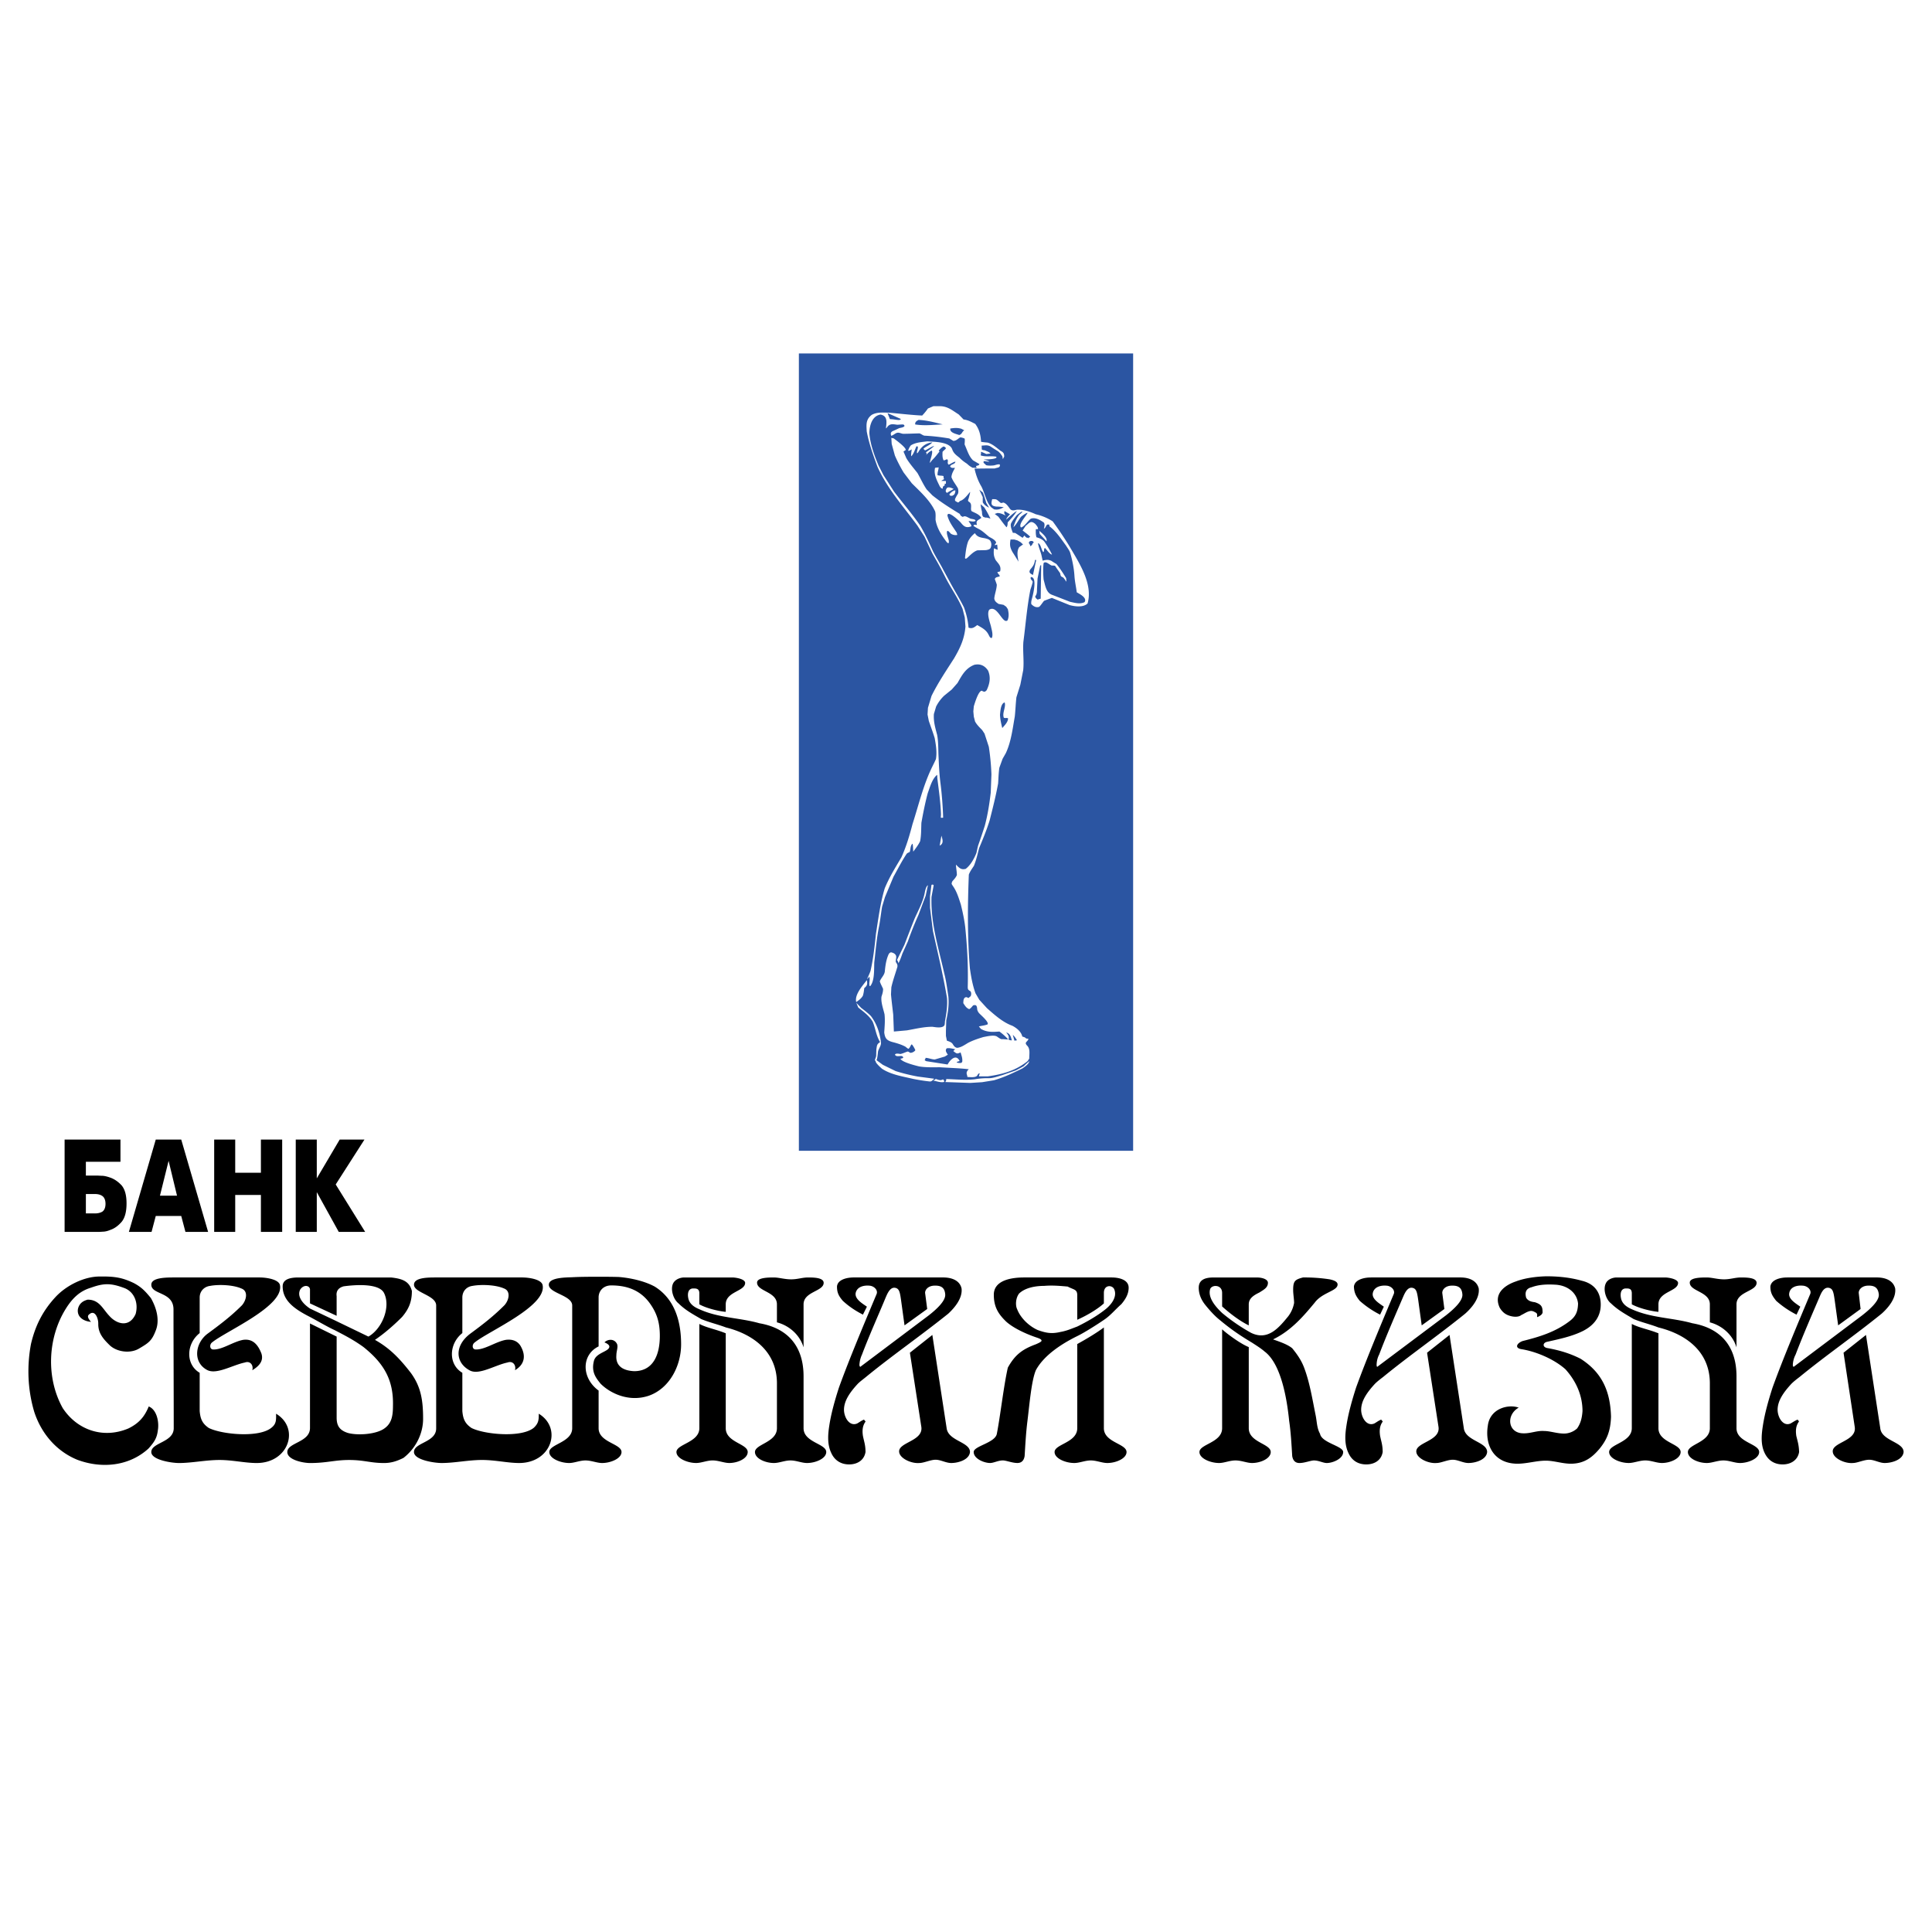
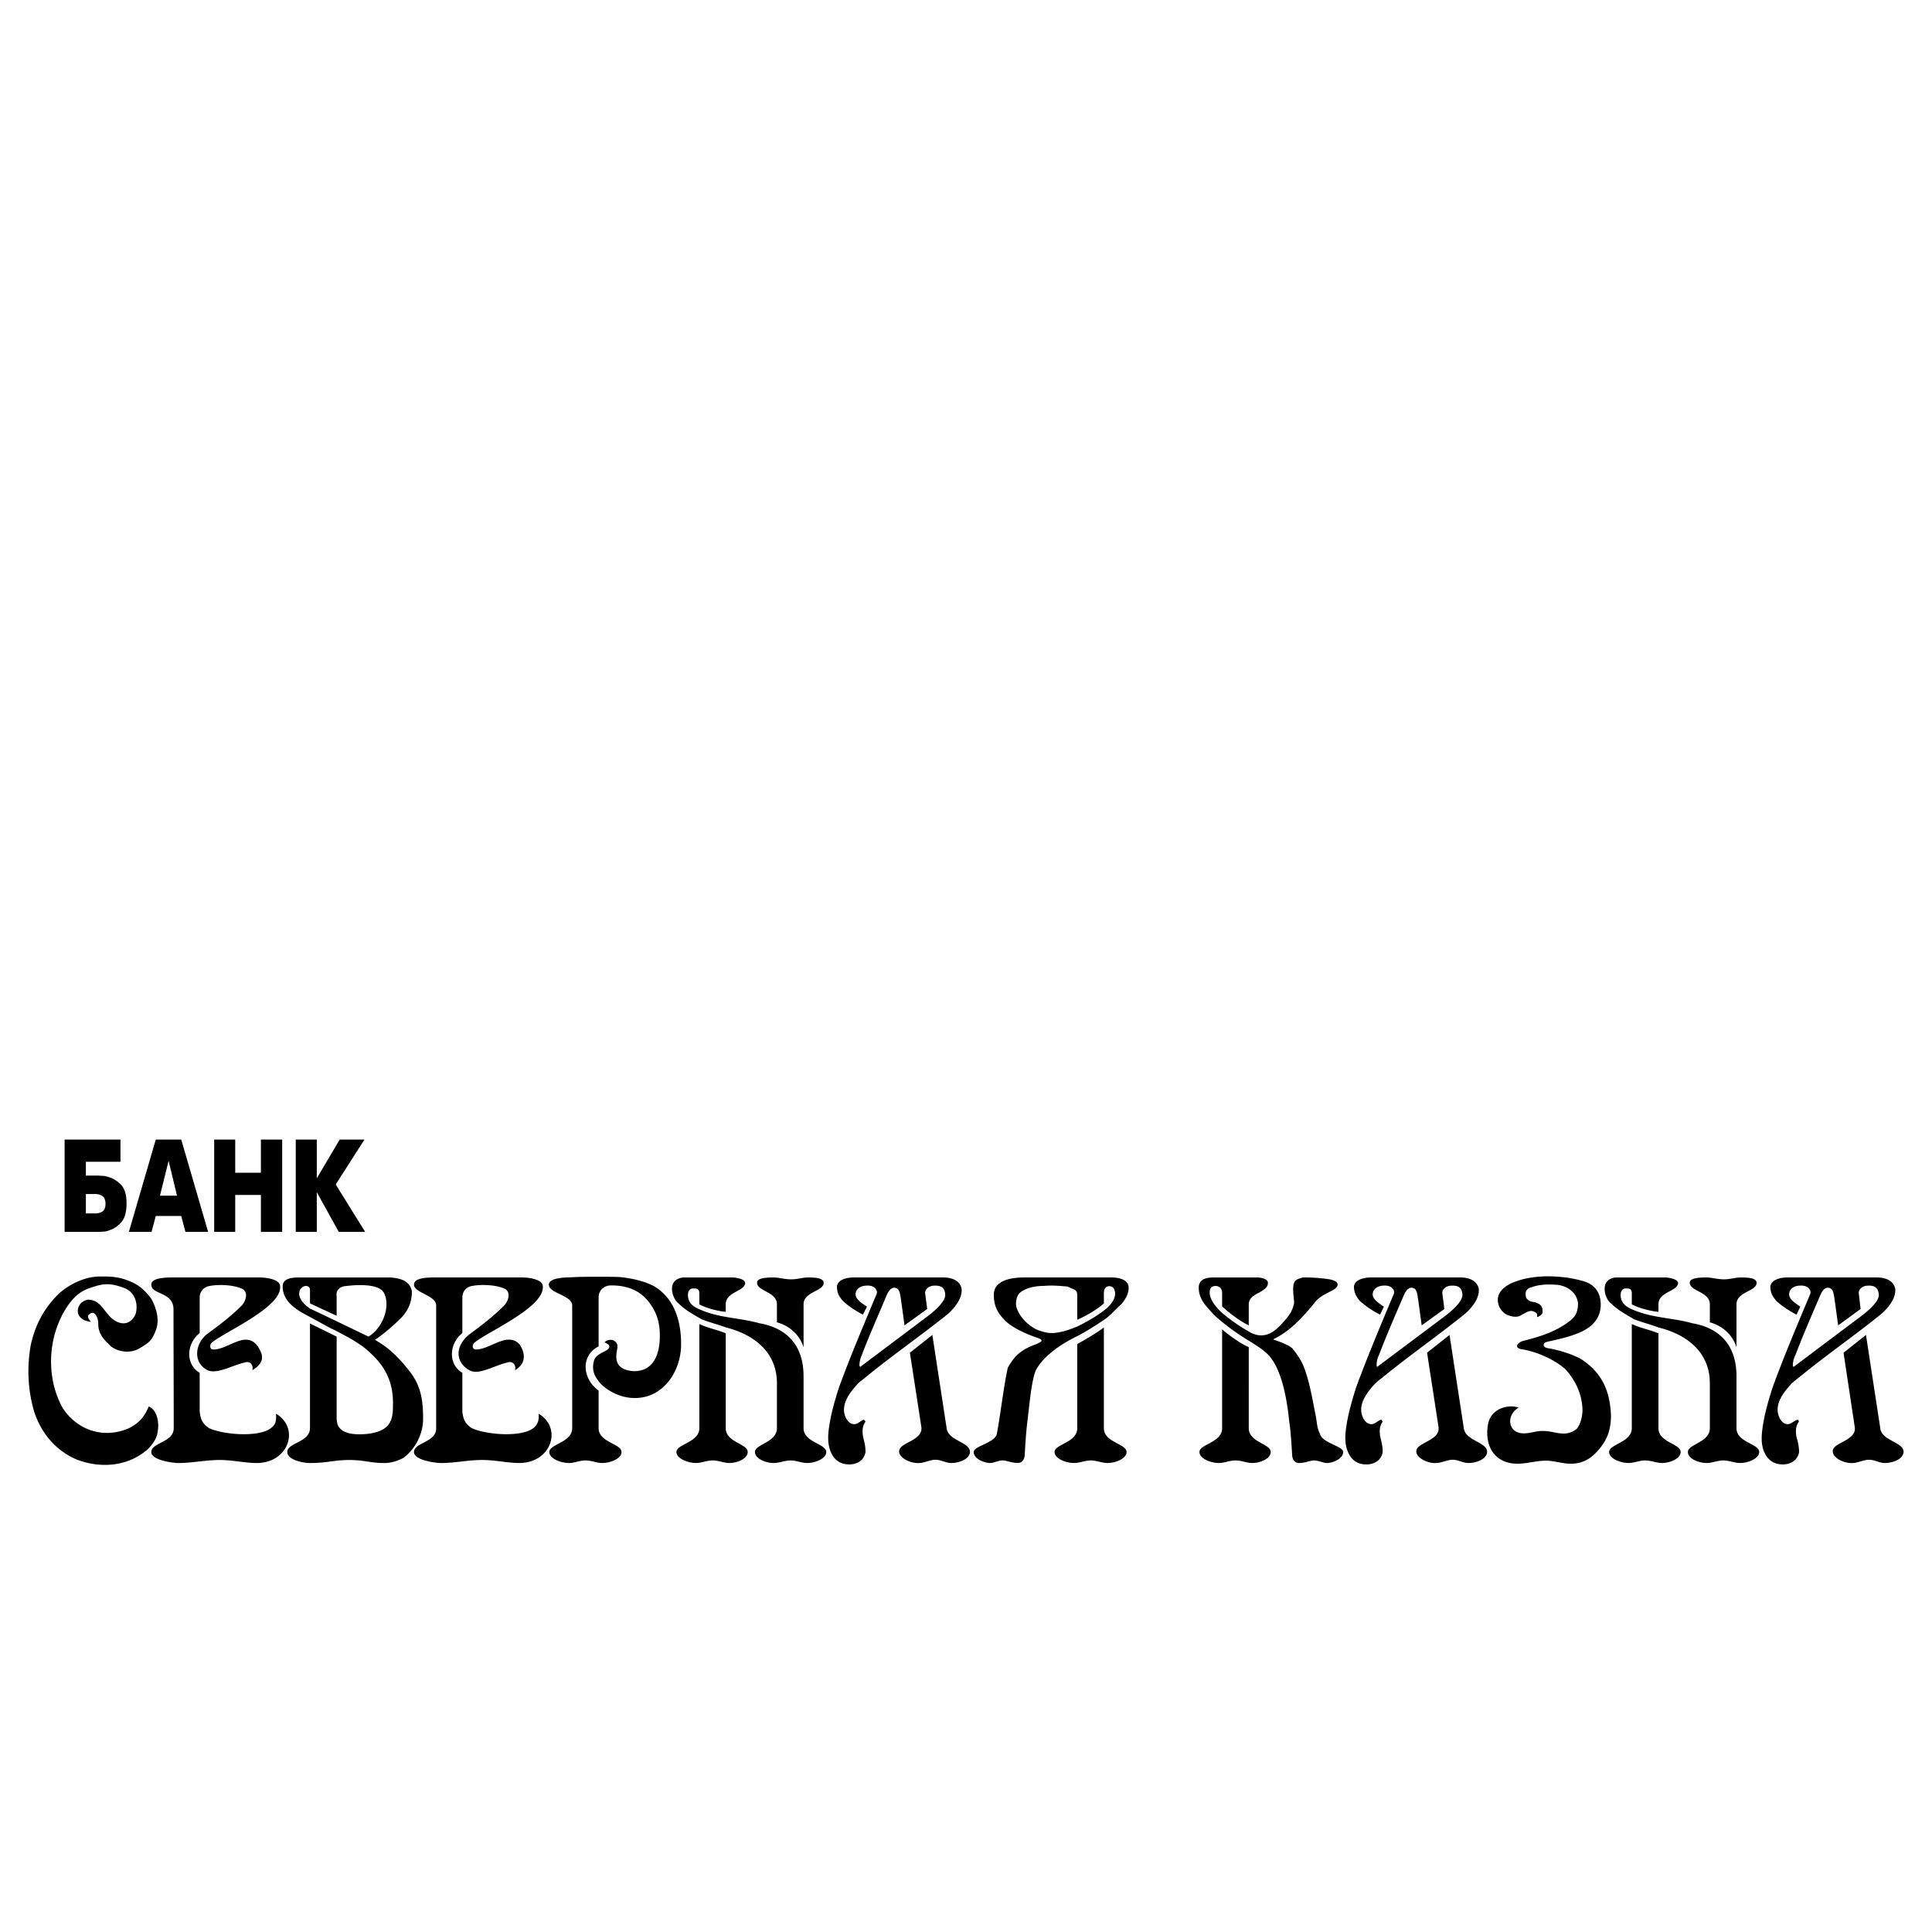
<svg xmlns="http://www.w3.org/2000/svg" width="2500" height="2500" viewBox="0 0 192.756 192.756">
  <g fill-rule="evenodd" clip-rule="evenodd">
-     <path fill="#fff" d="M0 0h192.756v192.756H0V0z" />
    <path d="M151.24 127.85c.908-.35 2.074-.49 3.031-.514 1.213 0 2.377.117 3.543.443 1.096.256 1.842.979 1.889 2.262.047 1.281-.652 2.215-1.865 2.797-1.072.514-2.309.77-3.449 1.027-.49.092-.514.535-.025.629 1.166.209 2.24.514 3.336 1.072 2.074 1.33 2.961 3.148 3.031 5.783-.047 1.445-.42 2.309-1.166 3.217-.676.793-1.469 1.469-2.846 1.469-.84 0-1.678-.303-2.494-.303-.934 0-1.889.303-2.822.303-2.307 0-3.287-1.795-2.961-3.801.211-1.701 2.029-2.168 3.078-1.795-1.305.746-1.072 2.564.467 2.564.723.023 1.328-.279 2.051-.232.631 0 1.283.256 2.006.256.467 0 .955-.186 1.305-.512.375-.537.49-1.096.537-1.727 0-1.586-.652-3.008-1.701-4.174-1.119-1.002-2.914-1.771-4.385-2.004-.723-.117-.465-.607.117-.816 1.68-.42 3.217-.887 4.617-1.936.676-.49.885-.979.908-1.795-.094-1.025-.979-1.818-2.262-1.889-.816-.047-1.631-.023-2.377.256-.514.117-.699.467-.537 1.049.164.279.443.396.863.443.582.188.77.396.77.91.047.232-.141.42-.537.582-.023-.186.07-.35-.162-.467-.211-.115-.373-.209-.654-.115-.256.07-.465.232-.77.373-.256.209-.723.209-1.164.07-.443-.141-.723-.373-.98-.793-.653-1.375.442-2.236 1.608-2.632zM7.706 145.639c-2.098-.861-3.591-2.635-4.29-4.779-.653-2.191-.746-4.523-.327-6.762.42-1.795 1.143-3.264 2.402-4.641 1.119-1.234 2.961-2.121 4.5-2.098 1.469-.023 2.238.117 3.357.652.793.42 1.166.84 1.702 1.492.606 1.051.886 2.262.49 3.242-.396 1.049-.747 1.258-1.656 1.795-.839.514-2.145.373-2.891-.279-.653-.631-1.189-1.213-1.189-2.146.023-.629-.373-1.561-.979-.908-.14.186.07.467.257.676-.816-.07-1.423-.537-1.306-1.283.116-.535.489-.814.979-.932 1.166 0 1.493.932 2.168 1.633.699.791 1.981 1.211 2.611-.211.303-1.096-.14-2.262-1.212-2.611-1.329-.49-2.028-.443-3.264 0-1.096.326-1.842 1.049-2.495 2.098-1.818 2.916-1.982 6.902-.303 9.91 1.423 2.168 4.011 3.102 6.552 2.029 1.049-.514 1.609-1.166 2.028-2.193.816.326 1.049 1.562.91 2.379-.093.793-.374 1.189-.933 1.818-1.935 1.773-4.687 2.029-7.111 1.119zm50.712.07c-.583 0-1.119.256-1.633.256-.839 0-1.981-.441-1.981-1.096 0-.793 2.285-.955 2.285-2.377V130.25c0-1.025-2.332-1.211-2.332-2.074 0-.723 1.702-.723 2.332-.746.863-.047 1.795-.047 2.635-.047.653 0 1.329 0 2.028.023 1.143.094 2.542.396 3.567.955 2.028 1.26 2.635 3.521 2.635 5.76 0 2.168-1.166 4.406-3.218 5.129-2.075.699-3.963-.326-4.826-1.211-.466-.584-.933-1.166-.653-2.264.21-.838 1.516-.908 1.539-1.422 0-.209-.35-.373-.489-.42.303-.326.979-.418 1.259.164.117.326-.07.699-.07 1.119-.07.84.373 1.516 1.772 1.586 1.889 0 2.564-1.609 2.564-3.521 0-1.258-.256-2.168-.909-3.123-.979-1.447-2.378-1.912-3.94-1.912-.816 0-1.259.582-1.259 1.189v4.895c-1.726.84-1.726 3.148 0 4.408v3.754c0 1.422 2.285 1.537 2.285 2.377 0 .654-1.096 1.096-1.936 1.096-.512 0-1.072-.256-1.655-.256zm21.754-15.574c0-1.283 2.005-1.283 2.005-2.146 0-.535-1.049-.535-1.562-.535-.583 0-1.026.186-1.678.186-.677 0-1.213-.186-1.726-.186-.513 0-1.679 0-1.679.512 0 .887 1.982.887 1.982 2.17v1.795c1.166.303 2.262 1.189 2.658 2.494v-4.29zm0 12.357c0 1.422 2.262 1.537 2.262 2.377 0 .654-1.073 1.096-1.912 1.096-.536 0-1.072-.256-1.655-.256s-1.119.256-1.655.256c-.84 0-1.889-.441-1.889-1.096 0-.793 2.192-.955 2.192-2.377v-4.477c0-3.172-2.378-4.896-5.083-5.574-.863-.326-1.703-.512-2.472-.838-.792-.467-1.562-.863-2.262-1.562-.513-.396-.839-1.398-.536-2.006.21-.396.7-.582 1.119-.582h4.78c.326 0 1.259.139 1.282.535 0 .863-1.936.863-1.936 2.146v.746c-.443-.023-1.795-.281-2.634-.746v-1.096c0-.49-.327-.49-.606-.49-.63 0-.583.77-.443 1.166.163.42.536.699 1.049.908 1.935.887 4.034.84 5.992 1.4 2.961.512 4.407 2.424 4.407 5.291v5.179zm-7.764 0v-9.467c-.956-.396-1.865-.537-2.634-.934v10.4c0 1.422-2.285 1.584-2.285 2.377 0 .654 1.142 1.096 1.958 1.096.536 0 1.073-.256 1.655-.256.583 0 1.143.256 1.656.256.839 0 1.841-.441 1.841-1.096 0-.839-2.191-.954-2.191-2.376zm100.842-12.357c0-1.283 2.006-1.283 2.006-2.146 0-.535-1.049-.535-1.562-.535-.582 0-1.049.186-1.68.186-.676 0-1.211-.186-1.725-.186-.537 0-1.701 0-1.701.512 0 .887 2.004.887 2.004 2.17v1.795c1.166.303 2.262 1.189 2.658 2.494v-4.29zm0 12.357c0 1.422 2.262 1.537 2.262 2.377 0 .654-1.096 1.096-1.912 1.096-.535 0-1.072-.256-1.654-.256-.584 0-1.143.256-1.656.256-.84 0-1.889-.441-1.889-1.096 0-.793 2.191-.955 2.191-2.377v-4.477c0-3.172-2.377-4.896-5.129-5.574-.84-.326-1.68-.512-2.473-.838-.768-.467-1.537-.863-2.26-1.562-.514-.396-.816-1.398-.514-2.006.186-.396.676-.582 1.096-.582h4.803c.326 0 1.26.139 1.307.535 0 .863-1.959.863-1.959 2.146v.746c-.467-.023-1.795-.281-2.658-.746v-1.096c0-.49-.303-.49-.582-.49-.631 0-.584.77-.443 1.166.162.42.535.699 1.025.908 1.959.887 4.057.84 6.039 1.4 2.961.512 4.406 2.424 4.406 5.291v5.179zm-7.787 0v-9.467c-.98-.396-1.889-.537-2.658-.934v10.4c0 1.422-2.262 1.584-2.262 2.377 0 .654 1.119 1.096 1.959 1.096.512 0 1.072-.256 1.654-.256.584 0 1.121.256 1.656.256.816 0 1.865-.441 1.865-1.096.001-.839-2.214-.954-2.214-2.376zm-63.279-15.039h8.719c.723 0 1.703.209 1.703 1.025 0 .699-.396 1.236-.723 1.633-.654.582-1.096 1.143-1.727 1.562-.676.465-1.957 1.281-2.68 1.631-1.609.793-3.336 1.936-4.129 3.404-.441 1.049-.629 3.357-.838 5.059-.141 1.098-.211 2.332-.281 3.498-.068.443-.303.699-.723.699-.512 0-1.119-.256-1.445-.256-.488 0-.908.256-1.281.256-.584 0-1.633-.418-1.633-1.096 0-.605 2.145-.908 2.309-1.818.35-1.795.676-4.732 1.096-6.598.723-1.307 1.469-1.842 2.797-2.332.375-.164.49-.232.561-.326.047-.164-.232-.256-.42-.326-1.189-.396-2.402-.98-3.102-1.609-.77-.746-1.234-1.445-1.234-2.682-.001-1.281 1.374-1.724 3.031-1.724zm5.293 4.897c-.514.186-1.004.42-1.656.535-.887.211-1.445.117-2.285-.186-.887-.396-1.725-1.213-2.053-2.076-.186-.373-.162-1.096.188-1.562.652-.629 1.748-.768 2.518-.768.793-.07 1.562 0 2.332.068.605.326.957.258.957.863v2.449c.908-.396 2.027-1.051 2.656-1.633v-1.049c0-.816.816-.816 1.027-.373.396.908-.561 1.795-.98 2.098-.747.585-1.749 1.167-2.704 1.634zm2.656 10.142c0 1.422 2.262 1.537 2.262 2.377 0 .654-1.072 1.096-1.912 1.096-.535 0-1.072-.256-1.654-.256-.584 0-1.119.256-1.656.256-.838 0-1.957-.441-1.957-1.096 0-.793 2.262-.932 2.262-2.377v-8.395c1.049-.582 1.934-1.119 2.656-1.656l-.001 10.051zm21.568.559c-.326-.582-.303-1.189-.443-1.865-.326-1.609-.582-3.217-1.119-4.662-.279-.77-.699-1.377-1.213-2.006-.465-.396-1.328-.676-1.912-.887 1.842-.885 3.102-2.4 4.15-3.66.699-.957 2.076-1.143 2.262-1.678.141-.396-.326-.561-.77-.654a16.306 16.306 0 0 0-2.658-.186c-.791.209-.979.35-.979 1.234 0 .443.094.934.094 1.307a3.128 3.128 0 0 1-.582 1.328c-.934 1.143-2.029 2.473-3.709 1.656a18.424 18.424 0 0 1-2.891-1.982c-.561-.535-1.469-1.492-1.189-2.4.188-.443 1.189-.443 1.189.396v1.352c.723.652 1.701 1.422 2.658 1.889v-2.098c0-.631.559-.934 1.072-1.189.396-.258.84-.467.84-.957 0-.373-.607-.535-1.096-.535h-4.338c-.84 0-1.469.232-1.469 1.025 0 .699.303 1.26.607 1.656.373.465.908 1.096 1.492 1.561 1.096.91 1.934 1.492 3.217 2.262.396.258.887.561 1.26.887 1.678 1.26 2.238 4.85 2.447 6.924.164 1.098.232 2.332.303 3.498.07.443.303.699.723.699.514 0 1.119-.256 1.447-.256.488 0 .908.256 1.281.256.584 0 1.633-.418 1.633-1.096.002-.606-2.145-.909-2.307-1.819zm-9.769-.559c0 1.445-2.262 1.584-2.262 2.377 0 .654 1.119 1.096 1.959 1.096.512 0 1.049-.256 1.631-.256.607 0 1.143.256 1.656.256.84 0 1.865-.441 1.865-1.096 0-.84-2.191-.955-2.191-2.377V134.4c-.816-.326-2.145-1.305-2.658-1.771v9.863zm-91.003-10.447l2.658 1.307v8.092c0 .838.326 1.258 1.096 1.514.956.281 2.915.164 3.73-.488.653-.49.793-1.213.793-2.191.07-2.59-.886-4.244-2.961-5.9-.979-.699-1.749-1.096-2.868-1.678-.583-.258-1.492-.793-2.448-1.307-1.469-.746-2.728-1.586-2.728-3.055 0-.699.723-.885 1.562-.885h9.256c1.026.115 1.819.326 2.075 1.352 0 1.096-.326 1.818-.979 2.588-.839.84-1.749 1.633-2.705 2.285 1.493.84 2.472 1.865 3.591 3.311 1.002 1.377 1.212 2.729 1.212 4.57 0 1.469-.723 2.938-1.958 3.895-.653.326-1.236.512-1.935.512-1.376 0-1.958-.303-3.498-.303-1.446 0-2.215.303-3.894.303-.653 0-2.262-.303-2.262-1.096 0-.955 2.262-.955 2.262-2.4v-10.426h.001zm2.657-.768v-1.959c-.07-.514.187-.84.699-.98 1.166-.162 3.544-.326 4.034.676.699 1.424-.233 3.592-1.562 4.338l-3.381-1.633-2.448-1.164c-.77-.514-1.306-1.236-.979-1.889.327-.514.91-.443.979-.047v1.422l2.658 1.236zm-18.489-3.101c0-.723 1.492-.723 2.308-.723h8.487c.7 0 1.865.186 2.029.723.513 2.121-5.41 4.639-6.762 5.758-.256.188-.256.654.07.701.909.068 2.005-.77 3.031-.957.979-.139 1.492.514 1.818 1.352.257.771-.256 1.283-.909 1.68.14-.443-.163-.979-.746-.77-1.235.256-2.821 1.236-3.754.746-1.492-.793-1.189-2.752.093-3.66 1.236-.91 2.285-1.703 3.381-2.799.443-.512.653-1.422-.07-1.678-.91-.396-2.401-.396-3.102-.256-.583.068-1.049.512-1.049 1.164v3.545c-1.353 1.072-1.422 3.125 0 3.963v3.824c.07.77.256 1.236.909 1.68 1.306.652 5.013 1.002 6.249-.023.513-.396.466-.816.466-1.398 2.401 1.445 1.259 4.918-1.935 4.918-1.166 0-2.402-.303-3.708-.303-1.375 0-2.751.303-4.057.303-.699 0-2.751-.303-2.751-1.096 0-.955 2.238-.955 2.238-2.377 0-3.568-.023-8.207-.023-11.846.002-1.795-2.213-1.446-2.213-2.471zm26.207 0c0-.723 1.399-.723 2.215-.723h8.558c.723 0 1.888.186 2.051.723.513 2.121-5.409 4.639-6.761 5.758-.28.188-.28.654.046.701.91.068 2.029-.77 3.054-.957.676-.094 1.189.141 1.469.607.513.885.49 1.795-.56 2.424.14-.443-.164-.979-.747-.77-1.235.256-2.821 1.283-3.753.793-1.493-.793-1.539-2.518.093-3.707 1.235-.91 2.262-1.703 3.357-2.799.466-.512.653-1.422-.047-1.678-.909-.396-2.401-.396-3.125-.256-.583.068-1.026.512-1.026 1.164v3.545c-1.352 1.072-1.422 3.125 0 3.963v3.824c.07.77.257 1.236.909 1.68 1.283.652 4.99 1.002 6.226-.023.49-.467.49-.816.49-1.398 2.378 1.445 1.259 4.918-1.959 4.918-1.143 0-2.378-.303-3.707-.303-1.353 0-2.728.303-4.034.303-.723 0-2.751-.303-2.751-1.096 0-.955 2.238-.955 2.215-2.377V130.25c.002-1.025-2.213-1.258-2.213-2.074zm48.941 4.056l2.262-1.633-.21-1.607c0-.373.373-.723.956-.723.723-.023 1.003.279 1.05.861.069.654-.887 1.516-1.633 2.1l-6.854 5.152-.07-.141c0-.303.07-.699.256-1.096.699-1.865 1.889-4.523 2.331-5.619.164-.373.42-1.072.91-1.049.466.047.536.396.652 1.213l.35 2.542zm.536 2.729l1.143 7.414c.187 1.422-2.332 1.516-2.215 2.494.07.654 1.236 1.166 2.005 1.096.467 0 1.12-.326 1.633-.326.513 0 1.025.326 1.562.326.7 0 1.796-.326 1.866-1.096 0-1.025-2.192-1.096-2.332-2.4l-1.423-9.281-2.239 1.773zm-5.596-7.508h8.93c.77 0 1.632.256 1.819 1.096.116.979-.7 1.936-1.329 2.518-2.728 2.191-5.596 4.174-8.184 6.295-.28.234-.583.443-.839.699-.839.91-1.353 1.703-1.376 2.543-.023.746.513 1.748 1.306 1.422.256-.141.373-.258.7-.396 0 .07.14.139.14.209-.327.443-.327.957-.257 1.424.117.582.257.908.257 1.607-.14.84-.839 1.236-1.632 1.236-.886 0-1.492-.467-1.795-1.166-.396-.84-.326-1.818-.186-2.705.186-1.234.559-2.541.956-3.777 1.026-2.844 2.588-6.551 3.754-9.326.187-.396-.233-.838-.723-.861-.513-.047-1.212.092-1.353.723-.117.605.653 1.049 1.119 1.375l-.396.793c-.723-.373-1.375-.793-2.005-1.375-.396-.467-.583-.793-.583-1.424.045-.654.884-.91 1.677-.91zm56.659 4.779l2.262-1.633-.211-1.607c0-.373.373-.723.957-.723.723-.023 1.002.279 1.049.861.07.654-.887 1.516-1.633 2.1l-6.877 5.152-.047-.141c0-.303.047-.699.256-1.096.699-1.865 1.865-4.523 2.332-5.619.164-.373.42-1.072.91-1.049.465.047.535.396.652 1.213l.35 2.542zm.535 2.729l1.143 7.414c.188 1.422-2.33 1.516-2.215 2.494.07.654 1.236 1.166 2.006 1.096.467 0 1.096-.326 1.633-.326.512 0 1.025.326 1.561.326.701 0 1.797-.326 1.865-1.096 0-1.025-2.191-1.096-2.33-2.4l-1.422-9.281-2.241 1.773zm-5.596-7.508h8.932c.77 0 1.607.256 1.818 1.096.115.979-.699 1.936-1.354 2.518-2.705 2.191-5.572 4.174-8.16 6.295-.303.234-.582.443-.84.699-.838.91-1.352 1.703-1.375 2.543-.023.746.514 1.748 1.305 1.422.258-.141.373-.258.701-.396 0 .07.139.139.139.209-.326.443-.326.957-.256 1.424.117.582.256.908.256 1.607-.139.84-.84 1.236-1.631 1.236-.91 0-1.492-.467-1.797-1.166-.396-.84-.326-1.818-.186-2.705.186-1.234.561-2.541.955-3.777 1.027-2.844 2.588-6.551 3.754-9.326.188-.396-.232-.838-.723-.861-.512-.047-1.213.092-1.352.723-.141.605.652 1.049 1.096 1.375l-.373.793a9.495 9.495 0 0 1-2.029-1.375c-.373-.467-.559-.793-.582-1.424.071-.654.911-.91 1.702-.91zm46.61 4.779l2.238-1.633-.186-1.607c0-.373.373-.723.955-.723.699-.023.979.279 1.049.861.07.654-.908 1.516-1.654 2.1l-6.855 5.152-.07-.141c0-.303.07-.699.279-1.096.701-1.865 1.865-4.523 2.332-5.619.164-.373.396-1.072.91-1.049.467.047.535.396.652 1.213l.35 2.542zm.537 2.729l1.119 7.414c.209 1.422-2.332 1.516-2.191 2.494.068.654 1.234 1.166 2.004 1.096.443 0 1.096-.326 1.633-.326.512 0 1.025.326 1.539.326.723 0 1.818-.326 1.889-1.096 0-1.025-2.215-1.096-2.332-2.4l-1.422-9.281-2.239 1.773zm-5.619-7.508h8.953c.77 0 1.609.256 1.818 1.096.117.979-.699 1.936-1.352 2.518-2.705 2.191-5.572 4.174-8.162 6.295-.303.234-.582.443-.838.699-.84.91-1.354 1.703-1.377 2.543-.023.746.514 1.748 1.283 1.422.256-.141.396-.258.723-.396 0 .07.139.139.117.209-.328.443-.328.957-.258 1.424.141.582.258.908.279 1.607-.139.84-.861 1.236-1.631 1.236-.91 0-1.492-.467-1.818-1.166-.396-.84-.305-1.818-.164-2.705.188-1.234.561-2.541.957-3.777 1.025-2.844 2.588-6.551 3.754-9.326.186-.396-.234-.838-.746-.861-.514-.047-1.213.092-1.33.723-.141.605.652 1.049 1.096 1.375l-.373.793a9.434 9.434 0 0 1-2.027-1.375c-.373-.467-.584-.793-.584-1.424.07-.654.91-.91 1.68-.91zM6.446 113.695h5.573v2.217H8.568v1.375h1.096c.164 0 .35.023.583.023.256.023.513.094.769.186.396.141.769.396 1.119.77.327.396.49.98.49 1.795 0 .84-.163 1.447-.49 1.844-.35.396-.7.652-1.096.791-.28.117-.537.188-.792.188-.233.023-.443.023-.583.023H6.446v-9.212zm3.009 7.369c.326 0 .583-.07.769-.188.187-.139.303-.396.303-.77s-.117-.629-.303-.77c-.187-.139-.443-.209-.769-.209h-.887v1.936h.887v.001zm6.085-7.369h2.542l2.681 9.211h-2.262l-.419-1.586H15.54l-.419 1.586h-2.262l2.681-9.211zm.419 5.598h1.702l-.839-3.475-.863 3.475zm5.41-5.598h2.098v3.312h2.564v-3.312h2.122v9.211h-2.122v-3.684h-2.564v3.684h-2.098v-9.211zm8.137 0h2.099v3.871l2.285-3.871h2.472l-2.868 4.479 2.938 4.732h-2.635l-2.191-3.965v3.965h-2.099v-9.211h-.001z" />
-     <path fill="#2b55a2" d="M79.704 114.814h33.349V35.265H79.704v79.549z" />
    <path d="M101.047 103.254l.166.574.252-.041c-.137-.211-.227-.377-.418-.533zm-5.727-54.27c-.05.271-.061.362-.327.482-.155-.005-.206.016-.276-.131.07-.141.442-.457.593-.397l.01.046zm8.221 10.845c-.137-.085-.223-.166-.262-.321.176-.217.18-.442.18-.709.021-.357.041-.719.057-1.081l.271-1.317h.09l-.045 3.328c-.121.04-.182.034-.291.1zm-.482-2.464c-.271-.146-.463-.241-.262-.558.271-.307.416-.523.463-.931.029-.029.07.016.125-.015l-.326 1.504zm-.258-2.865c.127-.096.182-.111.217-.262l.111-.105c-.006-.236-.533-.216-.469.075.08.105.106.161.141.292zm-6.526 1.181c.071-.578.121-1.146.327-1.694.196-.353.353-.533.664-.795.232.402.584.438 1.016.513.402.105.568.166.623.583-.016.438-.119.533-.543.599l-.85.02c-.438.151-.724.513-1.071.805l-.105.035-.061-.066zm5.34.357a36.383 36.383 0 0 0-.604-.971c-.252-.472-.281-.699-.191-1.237l.367-.005.332.096.297.166.252.231-.383.271c-.281.443-.146.961-.07 1.449zm3.313 3.293l1.836.714c.473.096.99.261 1.443.03.281-.438-.482-.805-.779-.981-.07-.558-.201-1.105-.232-1.674-.055-.799-.215-1.553-.441-2.323-.092-.226-.268-.453-.398-.664-.492-.669-.984-1.428-1.654-1.921l-.014-.156c-.248-.095-.277.055-.393.267l-.15.146c.045-.206.119-.427.01-.623-.363-.261-.865-.563-1.318-.392-.285.216-.648.809-.975.87-.307-.302.533-1.161.658-1.448-.135-.031-.547.301-.652.382-.268.352-.447.749-.766 1.051.137-.427.303-.9.594-1.252.102-.09.252-.201.316-.317-.109-.025-.453.272-.557.347-.217.271-.449.543-.594.86-.076.287.096.644.186.91l.246.021.734.482.17-.226c.102.09.227.287.367.201l.031.081c.08-.081.07-.105.191-.161-.232-.241-.504-.417-.76-.628l.297-.458c.402-.322.508-.573.971-.191.1.121.291.332.266.503-.061.035-.141.005-.217.015-.01.282-.014.533.061.81.303.081.564.181.779.417.287.412.549.85.775 1.297-.182.035-.539-.487-.699-.648-.156.061-.041.367-.176.412-.211-.251-.207-.704-.482-.89l-.035.035c.064.402.25.784.342 1.176l.115.533c.326-.09.562-.125.875.021.166.115.332.211.502.312.363.453.664.91.967 1.413 0 .126.045.227 0 .347a1.913 1.913 0 0 0-.283-.407c-.291-.15-.24-.121-.32-.442l-.357-.508c-.186-.286-.102-.231-.482-.251-.242-.086-.578-.478-.805-.247-.066.538-.045 1.111 0 1.654.164.556.238 1.28.807 1.501zm-10.518 42.47l-.035 1.061v.488l.096.479c.221.08.377.115.543.281.141.205.221.396.488.432.397-.039.754-.301 1.096-.502.493-.252.981-.412 1.514-.574.352-.064 1.016-.23 1.332-.064.125.08.332.25.473.275.23-.01.447.031.678.031a5.325 5.325 0 0 0-.795-.725c-.07-.055-.064-.064-.141-.064-.658.055-1.201.07-1.789-.262l-.207-.246c.277-.08.615-.096.871-.211.15-.232-.654-.906-.811-1.076a.864.864 0 0 1-.221-.377c-.029-.303-.039-.559-.412-.438-.13.135-.221.291-.392.371-.297-.109-.417-.342-.589-.594.011-.246.005-.568.302-.604.061.025.222.072.252.131l-.03-.035c.01-.035.171-.15.206-.186a.534.534 0 0 0 0-.477c-.231-.162-.276-.143-.287-.438.055-1.982-.05-3.958-.247-5.934-.09-.779-.256-1.539-.442-2.303-.206-.628-.402-1.302-.794-1.845-.146-.231-.161-.211-.05-.473.186-.211.332-.352.448-.613 0-.352-.081-.689-.091-1.046.322.321.508.548.976.422.492-.382.834-1.01 1.065-1.583.057-.251.105-.502.172-.749.236-.659.457-1.317.668-1.981.291-1.096.457-2.167.59-3.293l.068-1.825a23.966 23.966 0 0 0-.26-2.746l-.428-1.312-.232-.352c-.275-.286-.521-.513-.713-.859l-.125-.488-.047-.523.047-.508c.09-.282.447-1.519.793-1.554.232.131.312.151.492-.055.303-.644.424-1.272.141-1.946-.33-.503-.789-.714-1.377-.583-.88.348-1.236 1.046-1.674 1.815l-.578.653-.754.613a3.984 3.984 0 0 0-.805 1.086l-.221.744c-.051.754.136 1.363.326 2.086.121.664.106 1.298.131 1.971.041.931.076 1.86.196 2.815.141 1.066.241 2.429.271 3.47-.086.005-.161.025-.236-.005l.021-.312c-.041-1.182-.207-2.348-.357-3.55-.02-.156-.005-.307-.035-.407-.503.412-.714 1.242-.935 1.84-.256.97-.453 1.956-.628 2.941-.03.628-.005 1.217-.126 1.835-.186.397-.432.694-.684 1.046-.03-.247-.01-.553-.07-.779l-.021-.01c-.221.226-.161.538-.266.82-.1.055-.196.085-.287.161-.493.729-.9 1.543-1.332 2.313l-.85 2.036-.287.96c-.11.639-.171 1.282-.296 1.92-.247 1.192-.337 2.414-.482 3.62-.031.674.05 1.84-.408 2.379l-.05-.006c-.111-.281.085-.674-.05-.945-.08.111-.09.162-.206.236.111-.271.241-.521.337-.799.276-1.211.412-2.444.538-3.675.241-1.529.437-3.082.88-4.565.452-1.106 1.056-2.071 1.664-3.097.493-1.091.81-2.177 1.111-3.323.628-1.946 1.086-3.952 2.006-5.792.11-.226.227-.452.327-.684.121-.679 0-1.422-.121-2.096-.176-.583-.392-1.142-.588-1.72l-.126-.638.04-.668.357-1.187c.648-1.312 1.458-2.509 2.247-3.741.608-1.035 1.041-1.96 1.137-3.172l-.065-.905-.222-.87c-.462-1.101-1.156-2.051-1.699-3.112a33.309 33.309 0 0 0-1.031-1.92c-.105-.196-.231-.382-.352-.644l-.708-1.508-.709-1.111c-1.373-1.875-3.022-3.695-3.997-5.897-.433-1.176-.85-2.338-1.066-3.514-.035-.659-.105-1.192.507-1.649.513-.281 1.091-.226 1.665-.216 1.121.091 2.237.236 3.363.287.211-.226.397-.448.573-.704l.553-.231h.608c.81 0 1.277.428 1.906.824l.487.503c.442.055.77.241 1.163.442.412.547.547 1.126.582 1.785.221.04.443.061.664.081.467.13.914.533 1.281.819.293.151.363.262.363.588-.057.08-.086.161-.127.251l-.055-.296c-.141-.191-.252-.373-.447-.508-.23-.141-.457-.277-.68-.432-.332-.221-.566-.131-.939-.121l.016.388c.145.105.287.04.412.136.215.08.281.101.463.261l-.418.055c-.176-.075-.367-.181-.553-.221.039.121.006.231-.016.357.527.176 1.016.035 1.543.126l.041.07c-.09.211-1.076.201-1.277.216.096.03.527.136.553.211-.186 0-.377-.05-.568-.05l-.004.171c.086.07.17.136.24.222.137.075.639.06.82.025.15-.035.408-.136.559-.085.074.352-.268.297-.498.397-.68 0-1.354.005-2.025.02.145.634.352 1.222.684 1.775.342.649.482 1.579.994 2.092l.281.196c.408.061.59-.025.957-.211a3.435 3.435 0 0 0-.715-.065c-.549-.061-.568-.246-.438-.744.307.02.367-.05.629.191.227.186.215.246.463.146.326.055.537.447.729.684.211.166.402.085.645.03.652-.03 1.301.191 1.889.458a5.226 5.226 0 0 1 1.68.704 36.613 36.613 0 0 1 1.664 2.474c.926 1.599 2.389 3.755 1.816 5.722-.424.417-1.273.301-1.785.161-.59-.236-1.182-.478-1.775-.719-.281.105-.533.191-.779.292-.176.201-.291.413-.482.598-.316.106-.568-.04-.789-.267-.045-.246.049-.487.109-.729.082-.322.492-2.011-.16-1.971-.08.231.111.271.191.472-.057.271-.141.513-.232.779-.342 1.719-.473 3.479-.703 5.219-.07.94.08 1.886-.016 2.821l-.285 1.443-.393 1.257c-.076.644-.092 1.282-.162 1.921-.211 1.197-.371 2.549-.898 3.66l-.318.558c-.109.302-.221.599-.326.9-.076.518-.086 1.041-.121 1.559-.227 1.257-.537 2.469-.85 3.705-.291.93-.668 1.85-1.045 2.745-.156.608-.287 1.187-.518 1.765-.187.292-.393.559-.509.885-.125 3.112-.146 6.245.106 9.352.125.864.262 1.655.557 2.479l.377.648.766.84c.748.658 1.574 1.412 2.527 1.754.434.221.891.588 1.002 1.08.146.047.271.066.371.182.082.047.162.006.242.055-.08.303-.457.318-.141.66.357.332.205.91.221 1.348h-.045v.01l-.02.014c-.031.156-.188.248-.312.344-1.127.838-2.393 1.166-3.746 1.357h-.889c-.021-.111.08-.217.055-.303-.125 0-.195.162-.256.256-.207.191-.7.117-.956.111-.035-.291-.161-.361.005-.633l.126-.141c-.96-.111-1.931-.131-2.891-.197-.684 0-1.398.031-2.071-.086-.382-.094-1.645-.406-1.846-.744l.005-.023c.105-.025.176-.025.267-.096-.051-.383-.639.045-.825-.303.065-.17.387-.096.543-.07.262-.055.473-.17.724-.25.111.023.156.064.247.129.176.021.422-.105.518-.256-.03-.111-.271-.547-.367-.588-.136.135-.141.316-.317.447-.11-.041-.211-.141-.301-.211-.427-.23-.885-.357-1.348-.479-.553-.166-.694-.387-.769-.939.04-.619.095-1.197.03-1.814-.13-.564-.372-1.182-.306-1.756.09-.281.161-.482.161-.779-.105-.262-.251-.486-.327-.758.136-.348.443-.594.498-.967.056-.598.136-1.207.397-1.759.176-.236.267-.171.518-.065.387.271.156.488.181.86.125.207.186.252.161.488-.206.688-.447 1.342-.604 2.047l-.035.709c.061.668.146 1.336.222 2.006l.065 1.693 1.292-.115c.859-.146 1.699-.367 2.569-.357.306.041 1.005.176 1.187-.16.045-.131.04-.307.05-.402.151-.795.262-1.52.201-2.322-.377-2.244-.91-4.451-1.402-6.667l-.287-2.313-.005-1.176.146-1.111c.081-.056.156-.051.221.03l-.216 1.161c-.096 2.614.708 5.113 1.271 7.631.196.75.297 1.559.412 2.318.068.835-.033 1.544-.209 2.368zm-1.323-46.799c.337.674.724 1.242 1.026 1.85l.714 1.317c.442.82.945 1.614 1.357 2.449.247.684.382 1.287.448 2.006.381.125.559-.025.87-.262.488.287.895.473 1.146 1 .07.126.141.332.312.282.141-.347-.025-.819-.096-1.172-.121-.452-.428-1.262-.166-1.639.814-.543 1.342 1.533 1.834 1.046.146-.382.111-.714.021-1.102l-.166-.246-.268-.186-.492-.091c-.227-.156-.396-.267-.428-.558.051-.458.232-.89.252-1.353-.055-.211-.137-.382-.201-.583.15-.251.291-.141.508-.281-.061-.146-.191-.231-.252-.382.096-.065.186-.036.281-.101.117-.518-.145-.719-.447-1.111-.23-.442-.205-.709-.18-1.172.131.021.236.111.361.131l.016-.015-.047-.498c-.064.015-.199.075-.26.045l.16-.236c-.064-.267-.504-.467-.709-.583-.322-.251-.648-.583-1.006-.764-.186-.101-.396-.201-.553-.337.035-.151.246-.09.352-.075-.156-.473.146-.469.434-.715-.232-.362-.568-.462-.941-.648-.231-.171.115-.729-.297-.955-.156-.105-.07-.196-.02-.367.05-.196.116-.392.141-.593l-.015-.015c-.267.312-.588.779-.996.896-.136.115-.146.211-.322.085-.16-.08-.191-.096-.176-.276.081-.181.176-.352.287-.518.076-.187.045-.353.005-.544-.206-.381-.508-.724-.649-1.125.025-.377.196-.599.352-.93-.196.005-.362.05-.482-.131.08-.262.467-.191.527-.473-.121-.04-.523.246-.674.287-.135-.095-.085-.256-.075-.413l-.066-.125c-.146.015-.236.125-.372.1-.126-.287-.11-.528-.101-.834.101-.136.241-.211.337-.347-.035-.125-.105-.151-.226-.196-.207.096-.337.246-.493.412l.085.085c-.247.317-.462.603-.754.88-.065.065-.146.221-.216.256.025-.292.327-.996.206-1.217-.221.041-.478.342-.639.493.116-.126.161-.166.045-.317.105-.085.814-.574.814-.649-.327.111-.573.297-.875.442-.09-.01-.13-.085-.186-.161.267-.241.664-.362.885-.633-.588.06-1 .352-1.328.85-.05.081-.101.196-.191.241-.081-.166.141-.513.06-.679l-.125-.02c-.151.327-.261.729-.508.995-.06-.095.025-.558.035-.689-.101.061-.201.136-.322.151l-.03-.03a1.51 1.51 0 0 1 .271-.523c.493-.301 1.076-.322 1.629-.397.664.05 2.223.025 2.494.794.136.402.402.583.724.839.242.247.453.407.744.594.207.19.342.301.604.422.029-.035.287.005.352.005.031-.07-.045-.09-.045-.181.076-.05.16-.05.252-.085l.09-.116-.645-.377c-.441-.438-.577-1.026-.838-1.579 0-.196.045-.407 0-.593a1.198 1.198 0 0 0-.433-.121c-.246.136-.397.352-.694.352l-.397-.241a20.686 20.686 0 0 0-2.494-.281c-.196-.05-.297-.171-.488-.226-.543.009-1.085.04-1.629.04-.211-.02-.357-.136-.579-.105-.231.055-.367.236-.613.307-.056-.226-.076-.317.125-.458.241-.096.462-.211.698-.316.146-.025.745-.126.393-.357-.211-.01-.407.02-.619.025-.493-.07-.769-.131-1.061.327l-.06.036c.065-.583.196-1.242-.543-1.378-.845.141-1.091 1.091-1.111 1.83.075 1.091.483 2.217.925 3.268l.482.94 1.051 1.639c.875 1.157 1.82 2.237 2.635 3.434.47.806.842 1.61 1.259 2.53zm1.167-1.191c-.422-.568-.804-1.242-.915-1.951 0-.271.03-.563-.036-.825-.488-1.091-1.499-1.986-2.333-2.821l-.814-1.071a14.58 14.58 0 0 1-.875-1.699l-.317-1.157-.035-.598.241.05c.242.186 1.202.88 1.202 1.156l-.231.156.281.653c.322.543.724.99 1.111 1.488.317.548.563 1.116.92 1.639l.568.588c.87.699 1.794 1.277 2.74 1.855.075.196.116.201.301.302.211-.171.448.03.669.121.12.116.599.056.599.271-.236.156-.584-.03-.695.045.075.111.322.377.271.498-.543.217-.774-.025-1.076-.402-.081-.085-1.303-1.277-1.303-.663.176.668.558 1.131.93 1.709l.051.211c-.196.06-.493-.01-.654-.131-.081-.085-.216-.286-.347-.267-.166.332.307.991.116 1.237-.143-.047-.279-.268-.369-.394zm10.146.195c-.207-.271-.447-.482-.67-.744l-.039-.302c.202.171.879.71.709 1.046zm-3.976-1.397c-.297-.342-.549-.699-.82-1.061l-.361-.272.271-.095c.336.01.512.11.814.251-.127-.19-.166-.216-.105-.442l.543.317c-.141.171-.316.322-.383.538.361-.307.664-.619 1.072-.87-.262.438-.568.765-.916 1.142-.01.165-.01.356-.115.492zm-2.108-.965l-.221-.081c-.125-.161-.111-.316-.125-.523a4.626 4.626 0 0 1-.133-.734l.354.307c.246.372.438.729.623 1.126-.146-.035-.347-.125-.498-.095zm-3.821-2.469c-.236-.111-.125-.353.005-.518.227-.085.442.035.648.121-.215.151-.451.236-.653.397zm-.427-.423c-.166-.015-.191-.075-.296-.206-.282-.588-.633-1.191-.483-1.86.111-.055.231-.015.357-.065 0 .292-.141.508-.101.795.196.055.393.024.588.08.01.116.005.206.061.307l-.297.176.478.01c0 .09.005.176-.005.267l-.176.05.095.085c-.176.14-.261.14-.221.361zm.744-5.998c.402-.061.689-.091 1.096.021l.302.16c-.247.126-.196.367-.508.468-.302-.111-.955-.221-.89-.649zm-3.172-.859c.809.03 1.628.251 2.413.448-.905.045-1.851.15-2.746.005-.015-.257.121-.333.333-.453zm-1.755-.091c-.101.151-.282.09-.448.081-.221-.031-.427-.065-.649-.065l-.241-.608 1.338.592zm7.818 7.054l.348.271c.15.342.24.694.352 1.051l.275.473c-.275-.15-.461-.256-.627-.533 0-.171-.006-.347 0-.523l-.348-.739zm-4.58 58.951c.07-.055.106-.084.196-.084v-.092c.317.096.478.211.77.051.085.105.115.121.115.256-.277.101-.78-.071-1.081-.131zm1.186.146c.081-.125.101-.15.096-.301.95.029 1.905.135 2.856.025a7.465 7.465 0 0 1 1.301-.107c.482.021.951-.17 1.414-.301l1.387-.479.764-.412c.182-.176.373-.352.568-.508-.061.312-.447.549-.678.719-.926.459-1.861.9-2.852 1.188l-1.176.191-1.182.074-2.498-.089zm-1.9-2.082l-.151-.09c.021-.102.076-.137.091-.217l-.03-.025c.311 0 .643.162.95.162l.996-.291.302-.188c-.136-.205-.307-.418-.111-.633.297-.051.548.035.84.09l-.186.182c.322.246.347.316.729.135.095.328.211.609.161.951l-.095.096c-.121.016-.362.025-.458-.07l.01-.02c.096-.047.187-.061.287-.096-.353-.74-.945-.137-1.202.346l-2.133-.332zm8.542-2.086c-.076.035-.242-.035-.326-.055.08-.342-.035-.459-.232-.725.392.116.453.419.558.78zm-11.453-8.014l.734-1.509c.337-.88.674-1.754 1.025-2.629.357-.794.785-1.574.976-2.423.055-.241.121-.759.347-.895l-.226 1.055-.725 1.926a35.239 35.239 0 0 0-1.056 2.64l-.538 1.191c-.125.352-.226.674-.412.996.03-.105-.07-.257-.125-.352zm4.253-11.403l.176-.996c.111.387.257.78-.176.996zm-8.326 15.607c-.181-.75.624-1.615 1.061-2.193.065.389.056.543-.261.801-.03.275-.055.502-.141.77-.171.28-.387.43-.659.622zM99.77 71.302c.041-.352.064-1.101.463-1.222.16.442-.271 1.056-.08 1.528.141.071.311-.02.422.065 0 .367-.357.709-.578.965-.112-.456-.208-.858-.227-1.336zm3.292-11.006l.01.015-.01-.015zm-15.551 45.522l.568.418 1.272.623c.744.236 1.448.406 2.217.549l1.639.215c-.141.131-.231.277-.433.277a18.318 18.318 0 0 1-1.669-.258c-1.041-.246-2.192-.416-3.103-1.01-.131-.115-.674-.588-.638-.764a.76.76 0 0 0-.081-.08c.03-.146.101-.277.131-.424l.02-.652c.061-.377.03-.533.377-.74-.407-.643-.458-1.383-.749-2.051-.372-.609-.885-.961-1.433-1.402l-.191-.463.482.502c.347.262.664.504.97.811.579.764.87 1.623 1.001 2.594.05.357-.211.623-.287.936-.025.176-.061.734-.156.859l.063.06z" fill="#fff" />
  </g>
</svg>